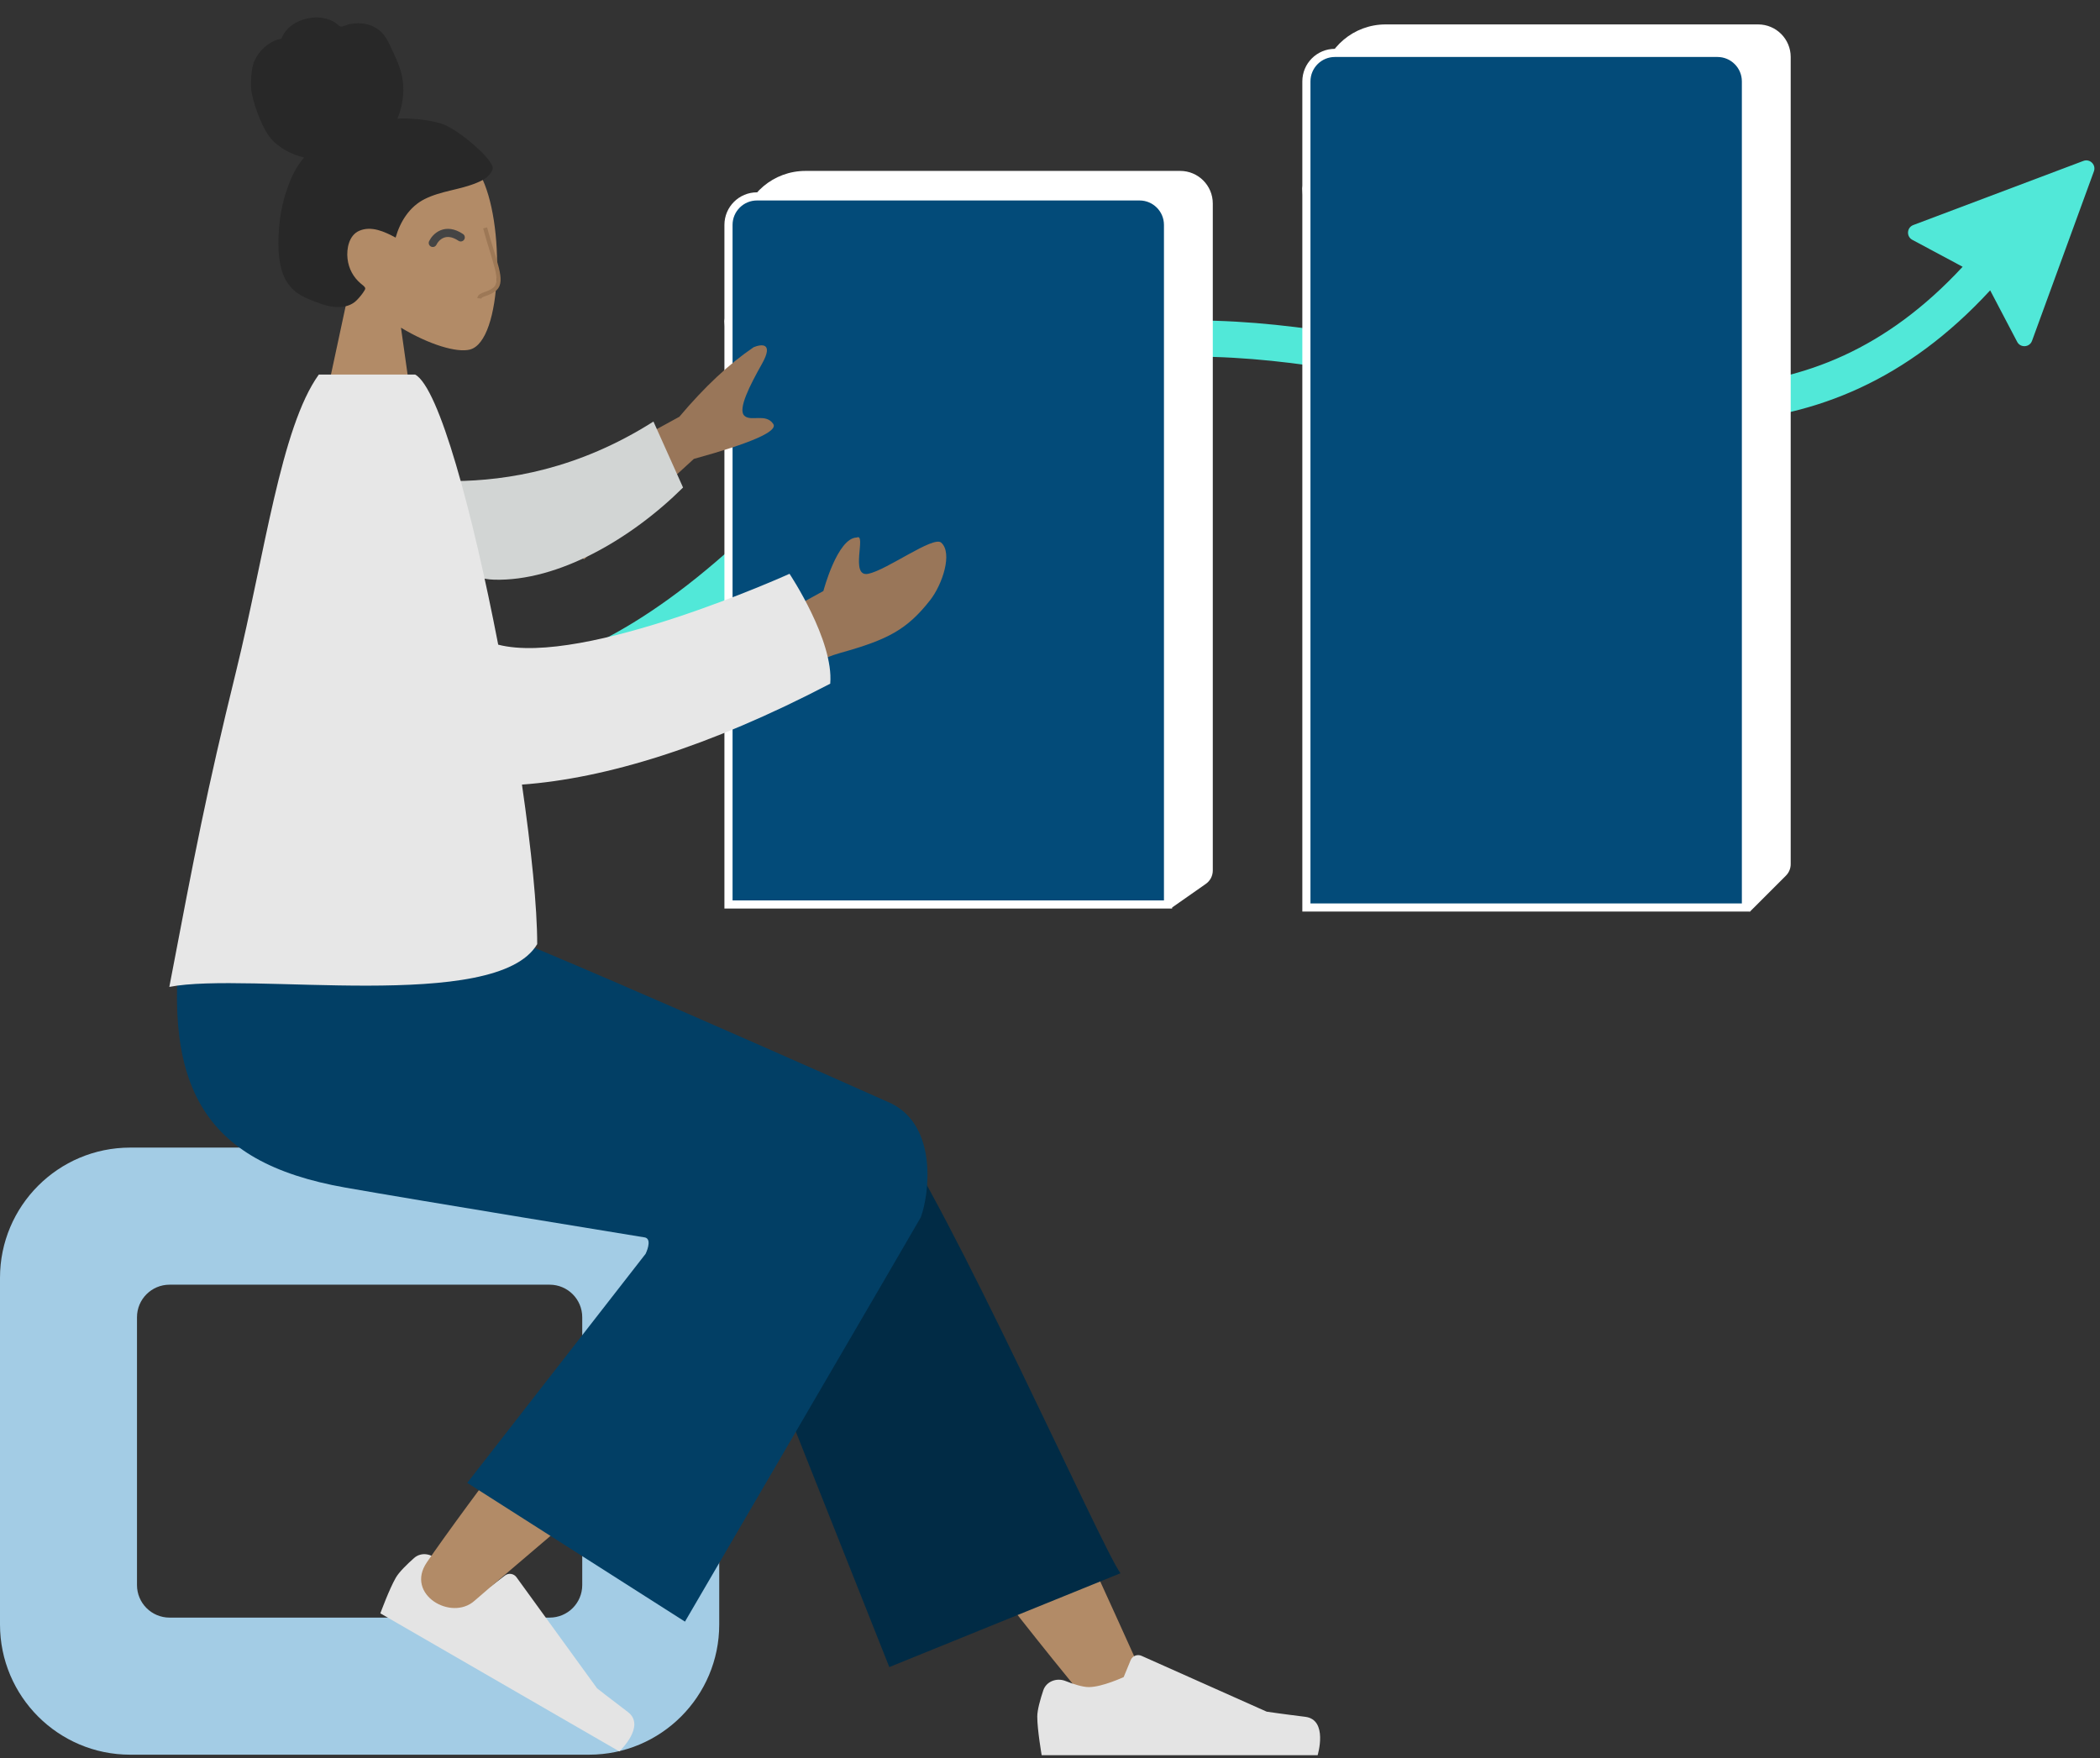
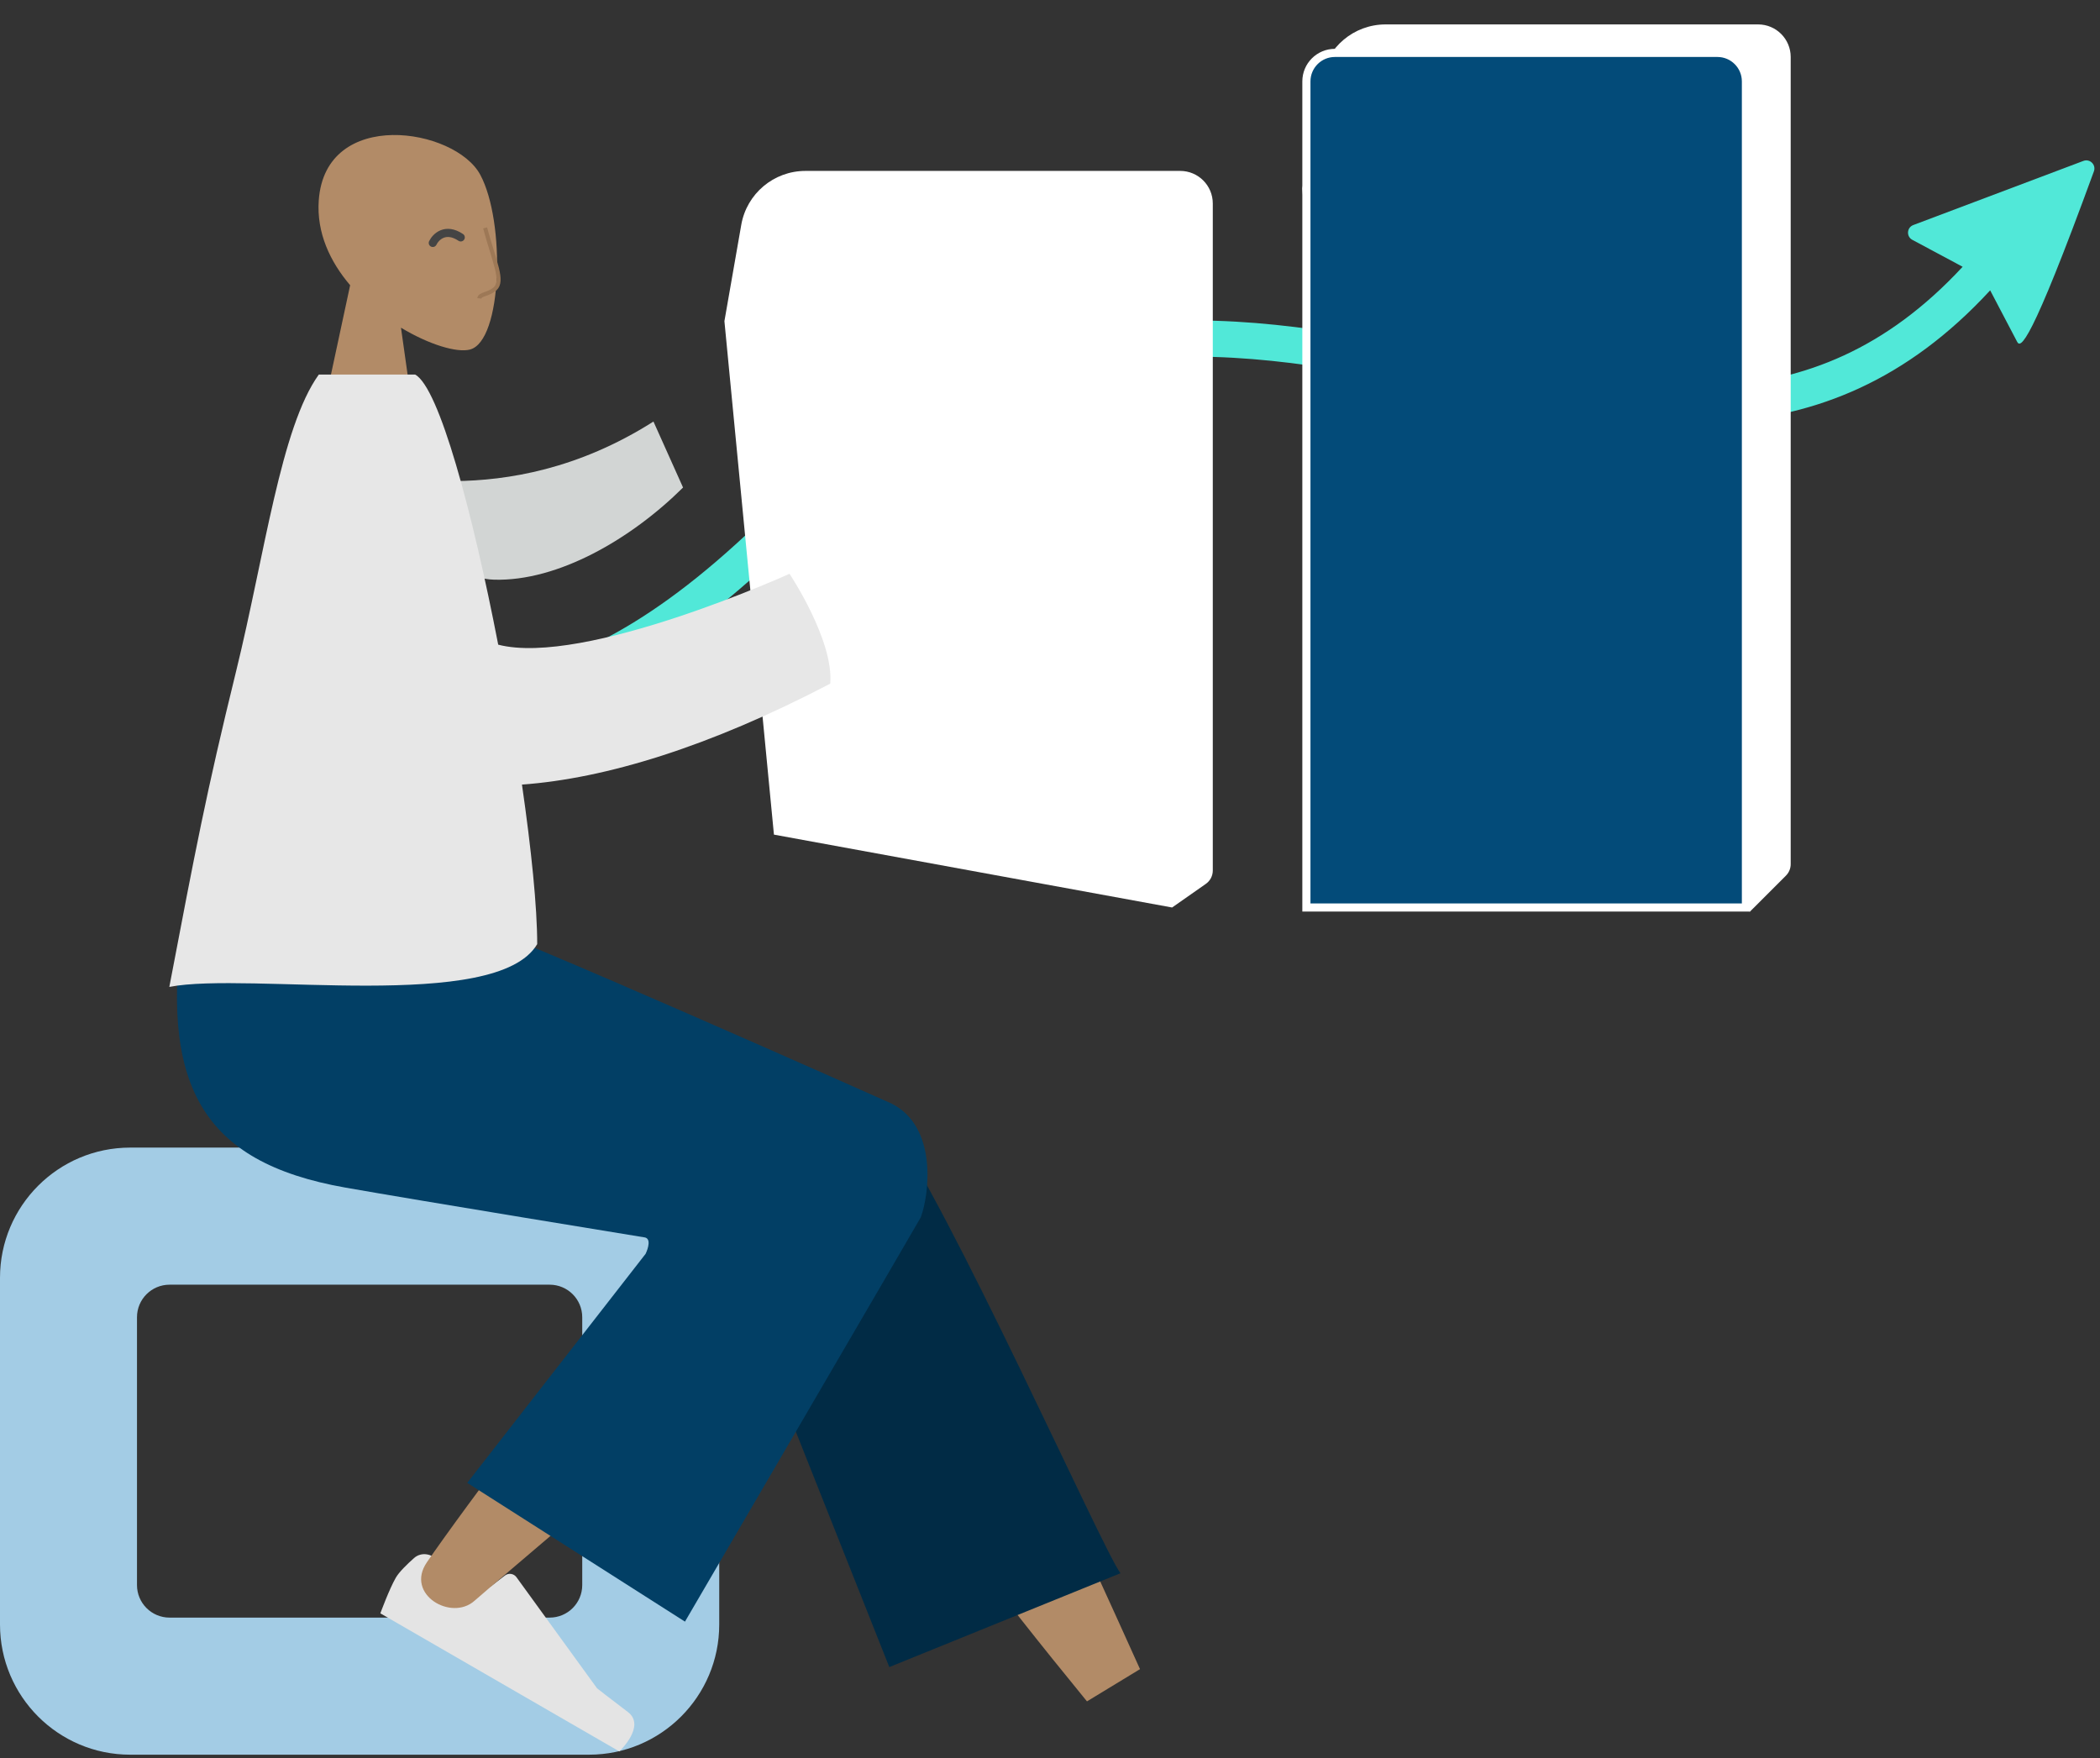
<svg xmlns="http://www.w3.org/2000/svg" width="258" height="216" viewBox="0 0 258 216" fill="none">
  <rect x="0" y="0" width="258" height="216" fill="#333333" stroke="none" />
-   <path d="M255.96 19.77C256.76 19.468 257.545 20.245 257.252 21.049L249.648 41.878C249.351 42.693 248.226 42.768 247.823 41.999L244.506 35.674C234.227 46.827 223.12 51.093 211.482 51.878C199.645 52.676 187.257 49.855 174.951 47.391C162.509 44.899 150.012 42.731 137.374 44.419C124.833 46.094 112.018 51.591 99.049 64.721C83.535 80.427 73.327 84.426 64.701 87.121C60.425 88.457 56.913 89.38 53.285 91.251C49.728 93.085 46.019 95.866 41.693 100.942L38.307 98.056C42.953 92.603 47.105 89.431 51.245 87.296C55.314 85.198 59.335 84.136 63.374 82.874C71.378 80.374 80.932 76.73 95.883 61.594C109.523 47.785 123.235 41.817 136.785 40.008C150.239 38.211 163.399 40.539 175.825 43.027C188.387 45.543 200.08 48.187 211.183 47.438C221.704 46.729 231.691 42.957 241.123 32.776L234.942 29.467C234.185 29.061 234.258 27.953 235.062 27.649L255.96 19.77Z" fill="#51E8D8" />
+   <path d="M255.96 19.77C256.76 19.468 257.545 20.245 257.252 21.049C249.351 42.693 248.226 42.768 247.823 41.999L244.506 35.674C234.227 46.827 223.12 51.093 211.482 51.878C199.645 52.676 187.257 49.855 174.951 47.391C162.509 44.899 150.012 42.731 137.374 44.419C124.833 46.094 112.018 51.591 99.049 64.721C83.535 80.427 73.327 84.426 64.701 87.121C60.425 88.457 56.913 89.38 53.285 91.251C49.728 93.085 46.019 95.866 41.693 100.942L38.307 98.056C42.953 92.603 47.105 89.431 51.245 87.296C55.314 85.198 59.335 84.136 63.374 82.874C71.378 80.374 80.932 76.73 95.883 61.594C109.523 47.785 123.235 41.817 136.785 40.008C150.239 38.211 163.399 40.539 175.825 43.027C188.387 45.543 200.08 48.187 211.183 47.438C221.704 46.729 231.691 42.957 241.123 32.776L234.942 29.467C234.185 29.061 234.258 27.953 235.062 27.649L255.96 19.77Z" fill="#51E8D8" />
  <path d="M91.07 27.622C91.739 23.793 95.064 21 98.95 21H145C147.209 21 149 22.791 149 25V106.959C149 107.611 148.682 108.223 148.147 108.597L144 111.5L95.084 102.546L89 39.457L91.07 27.622Z" fill="white" />
-   <path d="M93 24.131H140C141.933 24.131 143.5 25.698 143.5 27.631V111.131H89.5V27.631C89.5 25.698 91.067 24.131 93 24.131Z" fill="#034B79" stroke="white" />
  <path d="M162.349 9.631C163.014 5.798 166.34 3 170.231 3H216C218.209 3 220 4.791 220 7V106.172C220 106.702 219.789 107.211 219.414 107.586L215 112L166.084 100.421L160 23.157L162.349 9.631Z" fill="white" />
  <path d="M164 6.5H211C212.933 6.5 214.5 8.067 214.5 10V111.5H160.5V10C160.5 8.067 162.067 6.5 164 6.5Z" fill="#034B79" stroke="white" />
  <path d="M72.363 141C81.2 141 88.363 148.164 88.363 157V199.591C88.363 208.427 81.2 215.591 72.363 215.591H16C7.163 215.591 5.60956e-05 208.427 0 199.591V157C0 148.164 7.164 141 16 141H72.363ZM20.83 157.844C18.621 157.844 16.83 159.635 16.83 161.844V194.748C16.83 196.957 18.621 198.748 20.83 198.748H67.532C69.741 198.748 71.532 196.957 71.532 194.748V161.844C71.532 159.635 69.741 157.844 67.532 157.844H20.83Z" fill="#A3CCE5" />
  <path fill-rule="evenodd" clip-rule="evenodd" d="M133.542 209.04C121.691 194.557 113.672 183.821 109.486 176.83C102.317 164.86 96.45 154.209 94.599 150.14C90.184 140.438 104.763 135.895 108.063 140.42C113.057 147.27 123.722 168.823 140.059 205.08L133.542 209.04Z" fill="#B28B67" />
  <path fill-rule="evenodd" clip-rule="evenodd" d="M109.257 204.827L87.201 149.267C82.484 139.139 105.265 132.482 108.732 137.195C116.603 147.896 135.31 190.11 137.655 193.298L109.257 204.827Z" fill="#012B45" />
-   <path fill-rule="evenodd" clip-rule="evenodd" d="M130.912 206.539C129.824 206.106 128.546 206.577 128.174 207.688C127.804 208.795 127.436 210.099 127.436 210.907C127.436 212.534 127.977 215.656 127.977 215.656C129.864 215.656 161.881 215.656 161.881 215.656C161.881 215.656 163.203 211.284 160.355 210.935C157.508 210.586 155.625 210.305 155.625 210.305L140.242 203.443C139.727 203.213 139.124 203.454 138.91 203.975L138.053 206.054C138.053 206.054 135.417 207.285 133.769 207.285C132.994 207.285 131.878 206.923 130.912 206.539Z" fill="#E4E4E4" />
  <path fill-rule="evenodd" clip-rule="evenodd" d="M53.824 191.797C53.098 190.878 51.757 190.647 50.88 191.422C50.006 192.196 49.035 193.141 48.631 193.841C47.818 195.25 46.728 198.225 46.728 198.225C48.361 199.168 76.089 215.188 76.089 215.188C76.089 215.188 79.418 212.063 77.127 210.337C74.835 208.61 73.344 207.425 73.344 207.425L63.451 193.784C63.12 193.328 62.478 193.235 62.032 193.579L60.251 194.951C60.251 194.951 57.353 194.698 55.926 193.873C55.255 193.486 54.469 192.613 53.824 191.797Z" fill="#E4E4E4" />
  <path fill-rule="evenodd" clip-rule="evenodd" d="M52.445 191.953C56.742 185.681 72.37 164.581 80.882 155.851C83.328 153.342 85.714 150.934 87.972 148.69C94.681 142.021 108.043 153.231 101.346 159.306C84.666 174.435 60.331 194.858 58.298 196.679C55.448 199.231 49.745 195.894 52.445 191.953Z" fill="#B28B67" />
  <path fill-rule="evenodd" clip-rule="evenodd" d="M79.266 152.045C79.266 152.045 51.768 147.562 42.429 145.914C24.682 142.783 19.507 133.226 22.567 112.375L55.265 112.375C61.756 114.251 109.505 135.576 109.505 135.576C115.233 138.421 114.166 146.81 113.119 149.574C113.055 149.743 84.153 199.243 84.153 199.243L57.405 182.191L79.316 154.054C79.316 154.054 80.184 152.305 79.266 152.045Z" fill="#023F65" />
  <path d="M39.161 24.628C39.965 13.177 55.906 15.696 59.007 21.476C62.108 27.255 61.739 41.916 57.731 42.949C56.133 43.361 52.728 42.351 49.263 40.262L51.438 55.651H38.596L43.017 35.043C40.551 32.149 38.882 28.602 39.161 24.628Z" fill="#B28B67" />
  <path d="M53.172 29.848C53.533 29.096 54.725 27.909 56.605 29.167" stroke="#444444" stroke-linecap="round" />
  <path d="M59.598 28C60.75 32.241 61.9 34.52 60.829 35.475C59.994 36.219 58.941 36.103 58.89 36.66" stroke="#9D7856" stroke-width="0.5" />
-   <path fill-rule="evenodd" clip-rule="evenodd" d="M54.202 15.181C52.447 14.646 49.9 14.465 48.828 14.588C49.437 13.127 49.679 11.5 49.482 9.915C49.29 8.376 48.602 7.065 47.966 5.691C47.673 5.058 47.341 4.428 46.845 3.944C46.34 3.451 45.701 3.125 45.031 2.97C44.346 2.811 43.629 2.824 42.942 2.968C42.638 3.032 42.366 3.171 42.068 3.248C41.763 3.327 41.615 3.136 41.393 2.944C40.859 2.482 40.077 2.254 39.402 2.172C38.644 2.08 37.858 2.195 37.136 2.444C36.433 2.686 35.757 3.08 35.249 3.653C35.022 3.909 34.817 4.199 34.683 4.52C34.629 4.652 34.619 4.73 34.488 4.778C34.367 4.822 34.224 4.824 34.099 4.866C32.887 5.277 31.85 6.214 31.285 7.417C30.956 8.118 30.8 9.354 30.843 10.739C30.886 12.123 32.136 15.737 33.306 17.055C34.349 18.231 35.884 19.008 37.365 19.348C36.382 20.471 35.727 21.875 35.244 23.303C34.718 24.854 34.393 26.465 34.273 28.107C34.159 29.667 34.148 31.317 34.514 32.844C34.856 34.272 35.588 35.443 36.809 36.186C37.369 36.526 37.971 36.782 38.576 37.016C39.173 37.246 39.771 37.47 40.396 37.599C41.579 37.844 42.942 37.802 43.853 36.86C44.182 36.521 44.543 36.094 44.783 35.679C44.869 35.53 44.921 35.433 44.816 35.287C44.691 35.112 44.488 34.979 44.327 34.842C43.408 34.063 42.84 33.024 42.696 31.789C42.551 30.535 42.888 28.917 44.106 28.37C45.611 27.695 47.267 28.47 48.604 29.193C49.172 27.187 50.339 25.381 52.168 24.462C54.192 23.444 56.514 23.325 58.594 22.451C59.136 22.224 59.688 21.966 60.087 21.502C60.254 21.308 60.449 21.057 60.516 20.801C60.603 20.464 60.386 20.182 60.218 19.919C59.329 18.528 55.957 15.716 54.202 15.181Z" fill="#282828" />
-   <path d="M105.264 66.041C106.487 65.472 104.357 70.976 106.676 70.499C108.994 70.022 114.653 65.814 115.628 66.668C117.07 67.932 115.784 71.814 114.269 73.745C111.436 77.354 109.091 78.588 103.295 80.204C98.752 81.471 93.472 85.281 93.465 85.286L93 77.099L101.158 72.616C101.165 72.592 102.88 66.082 105.264 66.041ZM92.592 42.66C93.508 42.278 95.109 42.047 93.611 44.706C92.113 47.365 90.658 50.229 91.421 51.048C92.184 51.867 94.088 50.723 94.998 52.084C95.604 52.991 92.352 54.425 85.243 56.384L71.747 68.741L64.889 61.379L83.462 51.206C86.551 47.538 89.594 44.69 92.592 42.66Z" fill="#997659" />
  <path fill-rule="evenodd" clip-rule="evenodd" d="M55.845 59.112C62.35 59.043 71.026 57.669 80.282 51.793L83.918 59.9C77.533 66.237 68.555 71.443 60.705 71.223C54.518 71.049 51.356 63.566 55.845 59.112Z" fill="#D2D5D4" />
  <path d="M51 46.018C53.947 47.616 58.042 62.862 61.209 79.208C71.745 81.921 96.894 70.547 96.998 70.5C96.998 70.5 102.456 78.671 102 84C87.031 91.819 74.361 95.654 64.127 96.399C65.281 104.372 66 111.468 66 116C61 124.5 30.474 119.354 20.803 121.258C24 104.5 25.311 97.524 29.001 82.5C32.529 68.137 34.5 52.5 39.17 46.018H51Z" fill="#E7E7E7" />
</svg>